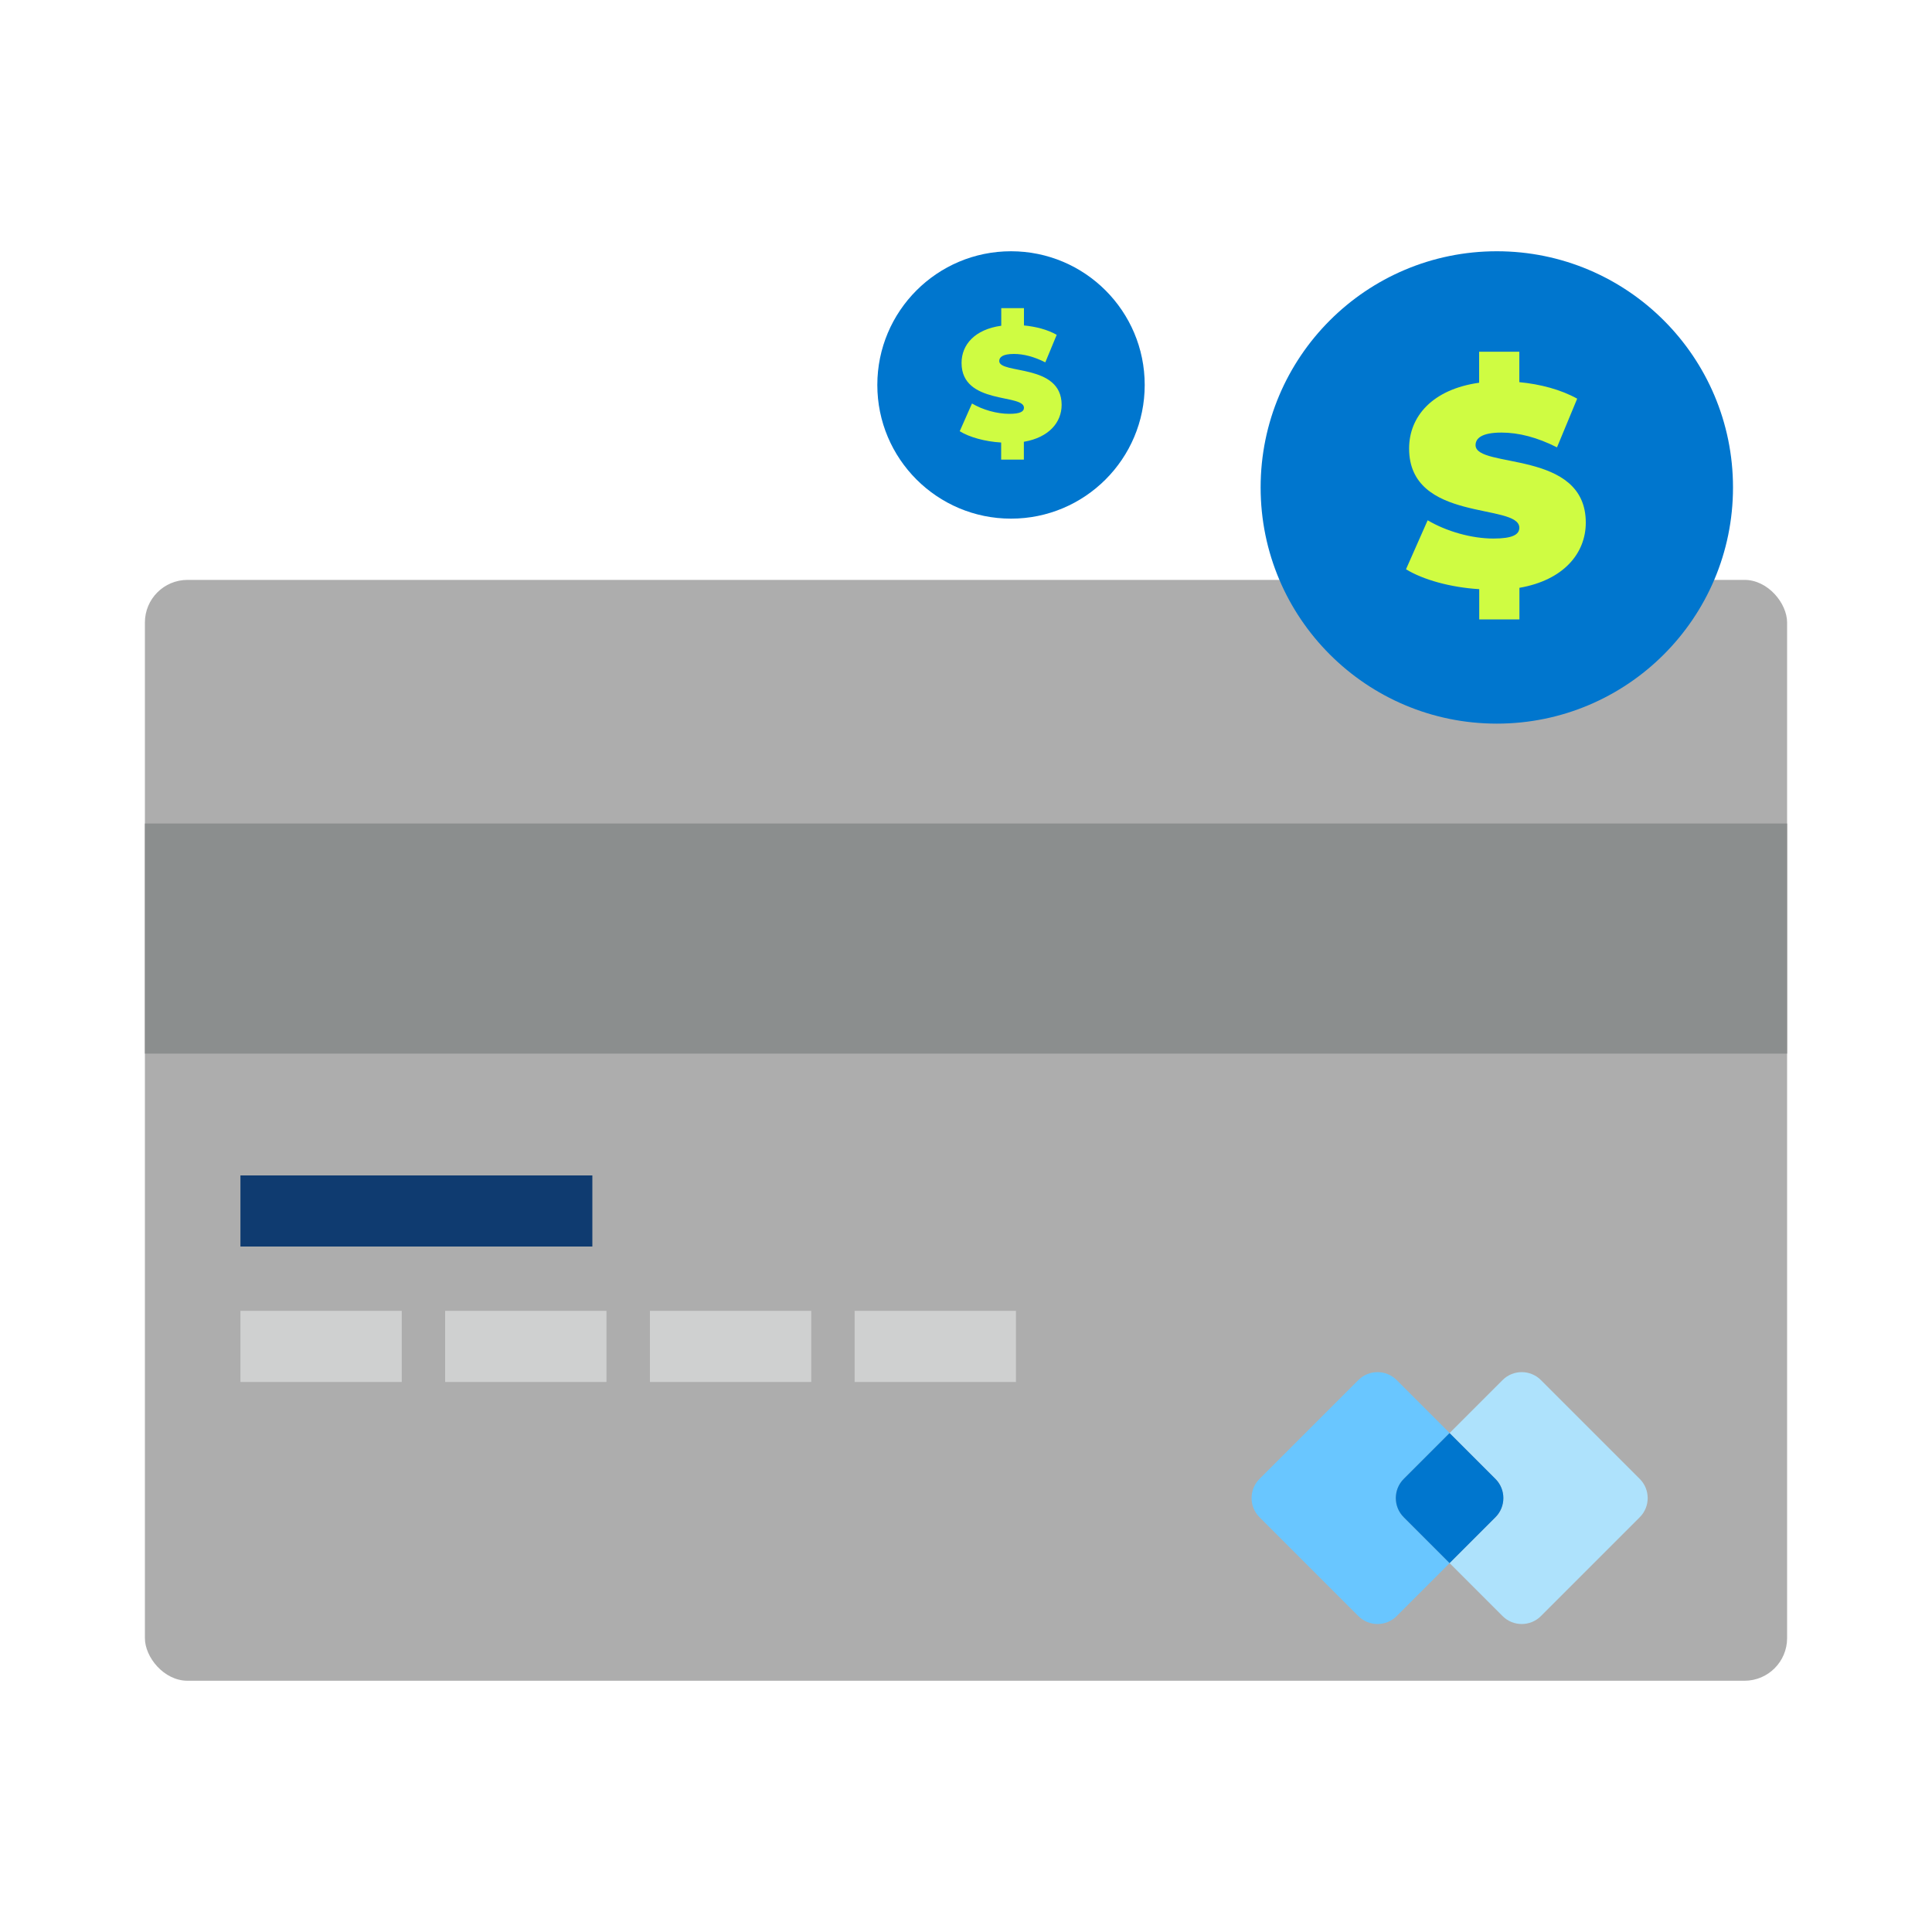
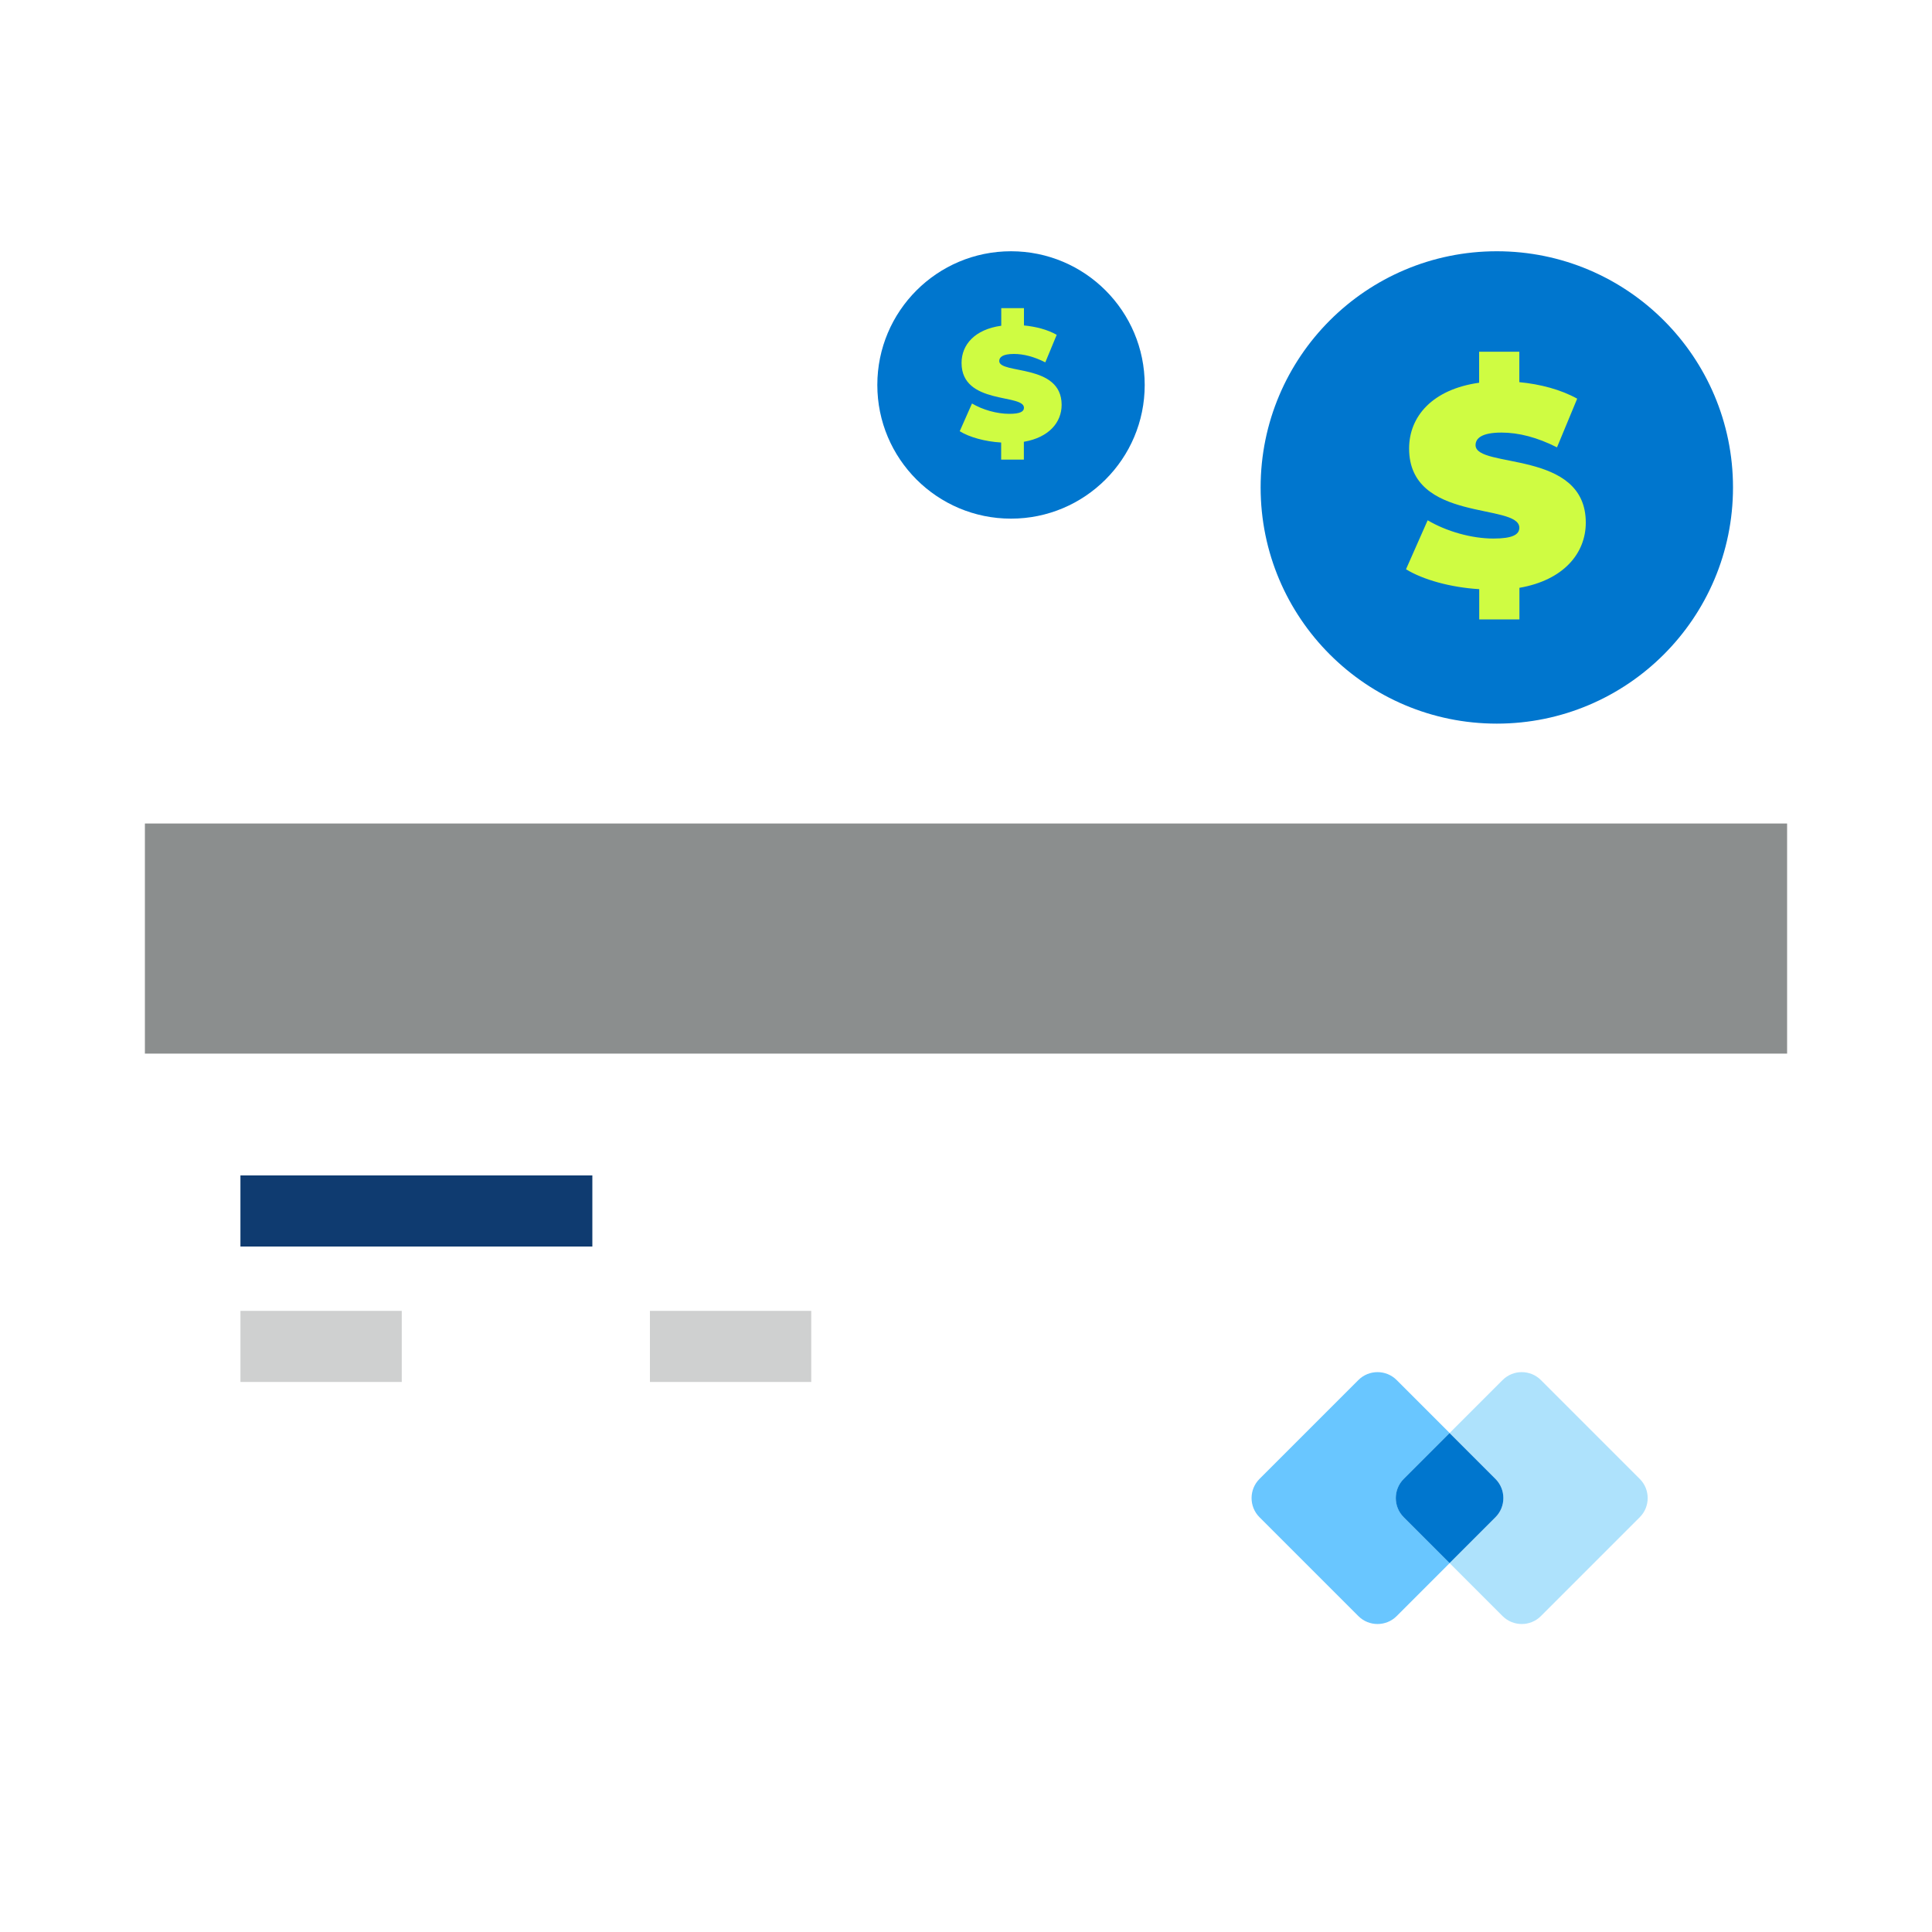
<svg xmlns="http://www.w3.org/2000/svg" id="Capa_1" data-name="Capa 1" viewBox="0 0 200 200">
  <defs>
    <style> .cls-1 { fill: #0076ce; } .cls-2 { fill: #aee2fc; } .cls-3 { fill: #cffc42; } .cls-4 { fill: #8b8e8e; } .cls-5 { fill: #69c6ff; } .cls-6 { fill: #0f3b70; } .cls-7 { fill: #cfd0d0; } .cls-8 { fill: #adadad; } </style>
  </defs>
  <g>
-     <rect class="cls-8" x="15" y="60.03" width="170" height="113.96" rx="4.41" ry="4.41" />
    <rect class="cls-4" x="15" y="85.25" width="170" height="23.82" />
    <rect class="cls-6" x="24.89" y="121.68" width="36.43" height="7.36" />
    <rect class="cls-7" x="24.89" y="135.7" width="16.7" height="7.36" />
-     <rect class="cls-7" x="46.08" y="135.7" width="16.7" height="7.36" />
    <rect class="cls-7" x="67.28" y="135.7" width="16.7" height="7.36" />
-     <rect class="cls-7" x="88.47" y="135.7" width="16.7" height="7.36" />
    <g>
      <path class="cls-5" d="M145.32,153.1l4.75-4.75-5.49-5.49c-1.09-1.09-2.87-1.09-3.96,0l-10.24,10.24c-1.09,1.09-1.09,2.87,0,3.96l10.24,10.24c1.09,1.09,2.87,1.09,3.96,0l5.49-5.49-4.75-4.75c-1.09-1.09-1.09-2.87,0-3.96Z" />
      <path class="cls-2" d="M169.75,153.1l-10.24-10.24c-1.09-1.09-2.87-1.09-3.96,0l-5.49,5.49,4.75,4.75c1.09,1.09,1.09,2.87,0,3.96l-4.75,4.75,5.49,5.49c1.09,1.09,2.87,1.09,3.96,0l10.24-10.24c1.09-1.09,1.09-2.87,0-3.96Z" />
      <path class="cls-1" d="M154.81,153.1l-4.75-4.75-4.75,4.75c-1.09,1.09-1.09,2.87,0,3.96l4.75,4.75,4.75-4.75c1.09-1.09,1.09-2.87,0-3.96Z" />
    </g>
  </g>
  <g>
    <circle class="cls-1" cx="154.95" cy="50.46" r="24.45" />
    <path class="cls-3" d="M157.29,60.85v3.27h-4.16v-3.13c-2.95-.18-5.81-.97-7.58-2.06l2.24-5.07c1.95,1.15,4.54,1.89,6.81,1.89,1.98,0,2.68-.41,2.68-1.12,0-2.59-11.41-.5-11.41-8.2,0-3.33,2.42-6.13,7.25-6.81v-3.21h4.16v3.15c2.18.21,4.3.77,5.99,1.71l-2.09,5.04c-2.04-1.03-3.95-1.53-5.75-1.53-2.03,0-2.68.59-2.68,1.3,0,2.48,11.41.41,11.41,8.02,0,3.18-2.3,5.96-6.87,6.75Z" />
  </g>
  <g>
    <circle class="cls-1" cx="104.66" cy="39.85" r="13.84" />
-     <path class="cls-3" d="M105.99,45.73v1.85h-2.35v-1.77c-1.67-.1-3.29-.55-4.29-1.17l1.27-2.87c1.1.65,2.57,1.07,3.86,1.07,1.12,0,1.52-.23,1.52-.63,0-1.47-6.46-.28-6.46-4.64,0-1.89,1.37-3.47,4.11-3.85v-1.82h2.35v1.79c1.24.12,2.44.43,3.39.97l-1.18,2.85c-1.15-.58-2.24-.87-3.25-.87-1.15,0-1.52.33-1.52.73,0,1.4,6.46.23,6.46,4.54,0,1.8-1.3,3.37-3.89,3.82Z" />
+     <path class="cls-3" d="M105.99,45.73v1.85h-2.35v-1.77c-1.67-.1-3.29-.55-4.29-1.17l1.27-2.87c1.1.65,2.57,1.07,3.86,1.07,1.12,0,1.52-.23,1.52-.63,0-1.47-6.46-.28-6.46-4.64,0-1.89,1.37-3.47,4.11-3.85v-1.82h2.35v1.79c1.24.12,2.44.43,3.39.97l-1.18,2.85c-1.15-.58-2.24-.87-3.25-.87-1.15,0-1.52.33-1.52.73,0,1.4,6.46.23,6.46,4.54,0,1.8-1.3,3.37-3.89,3.82" />
  </g>
</svg>